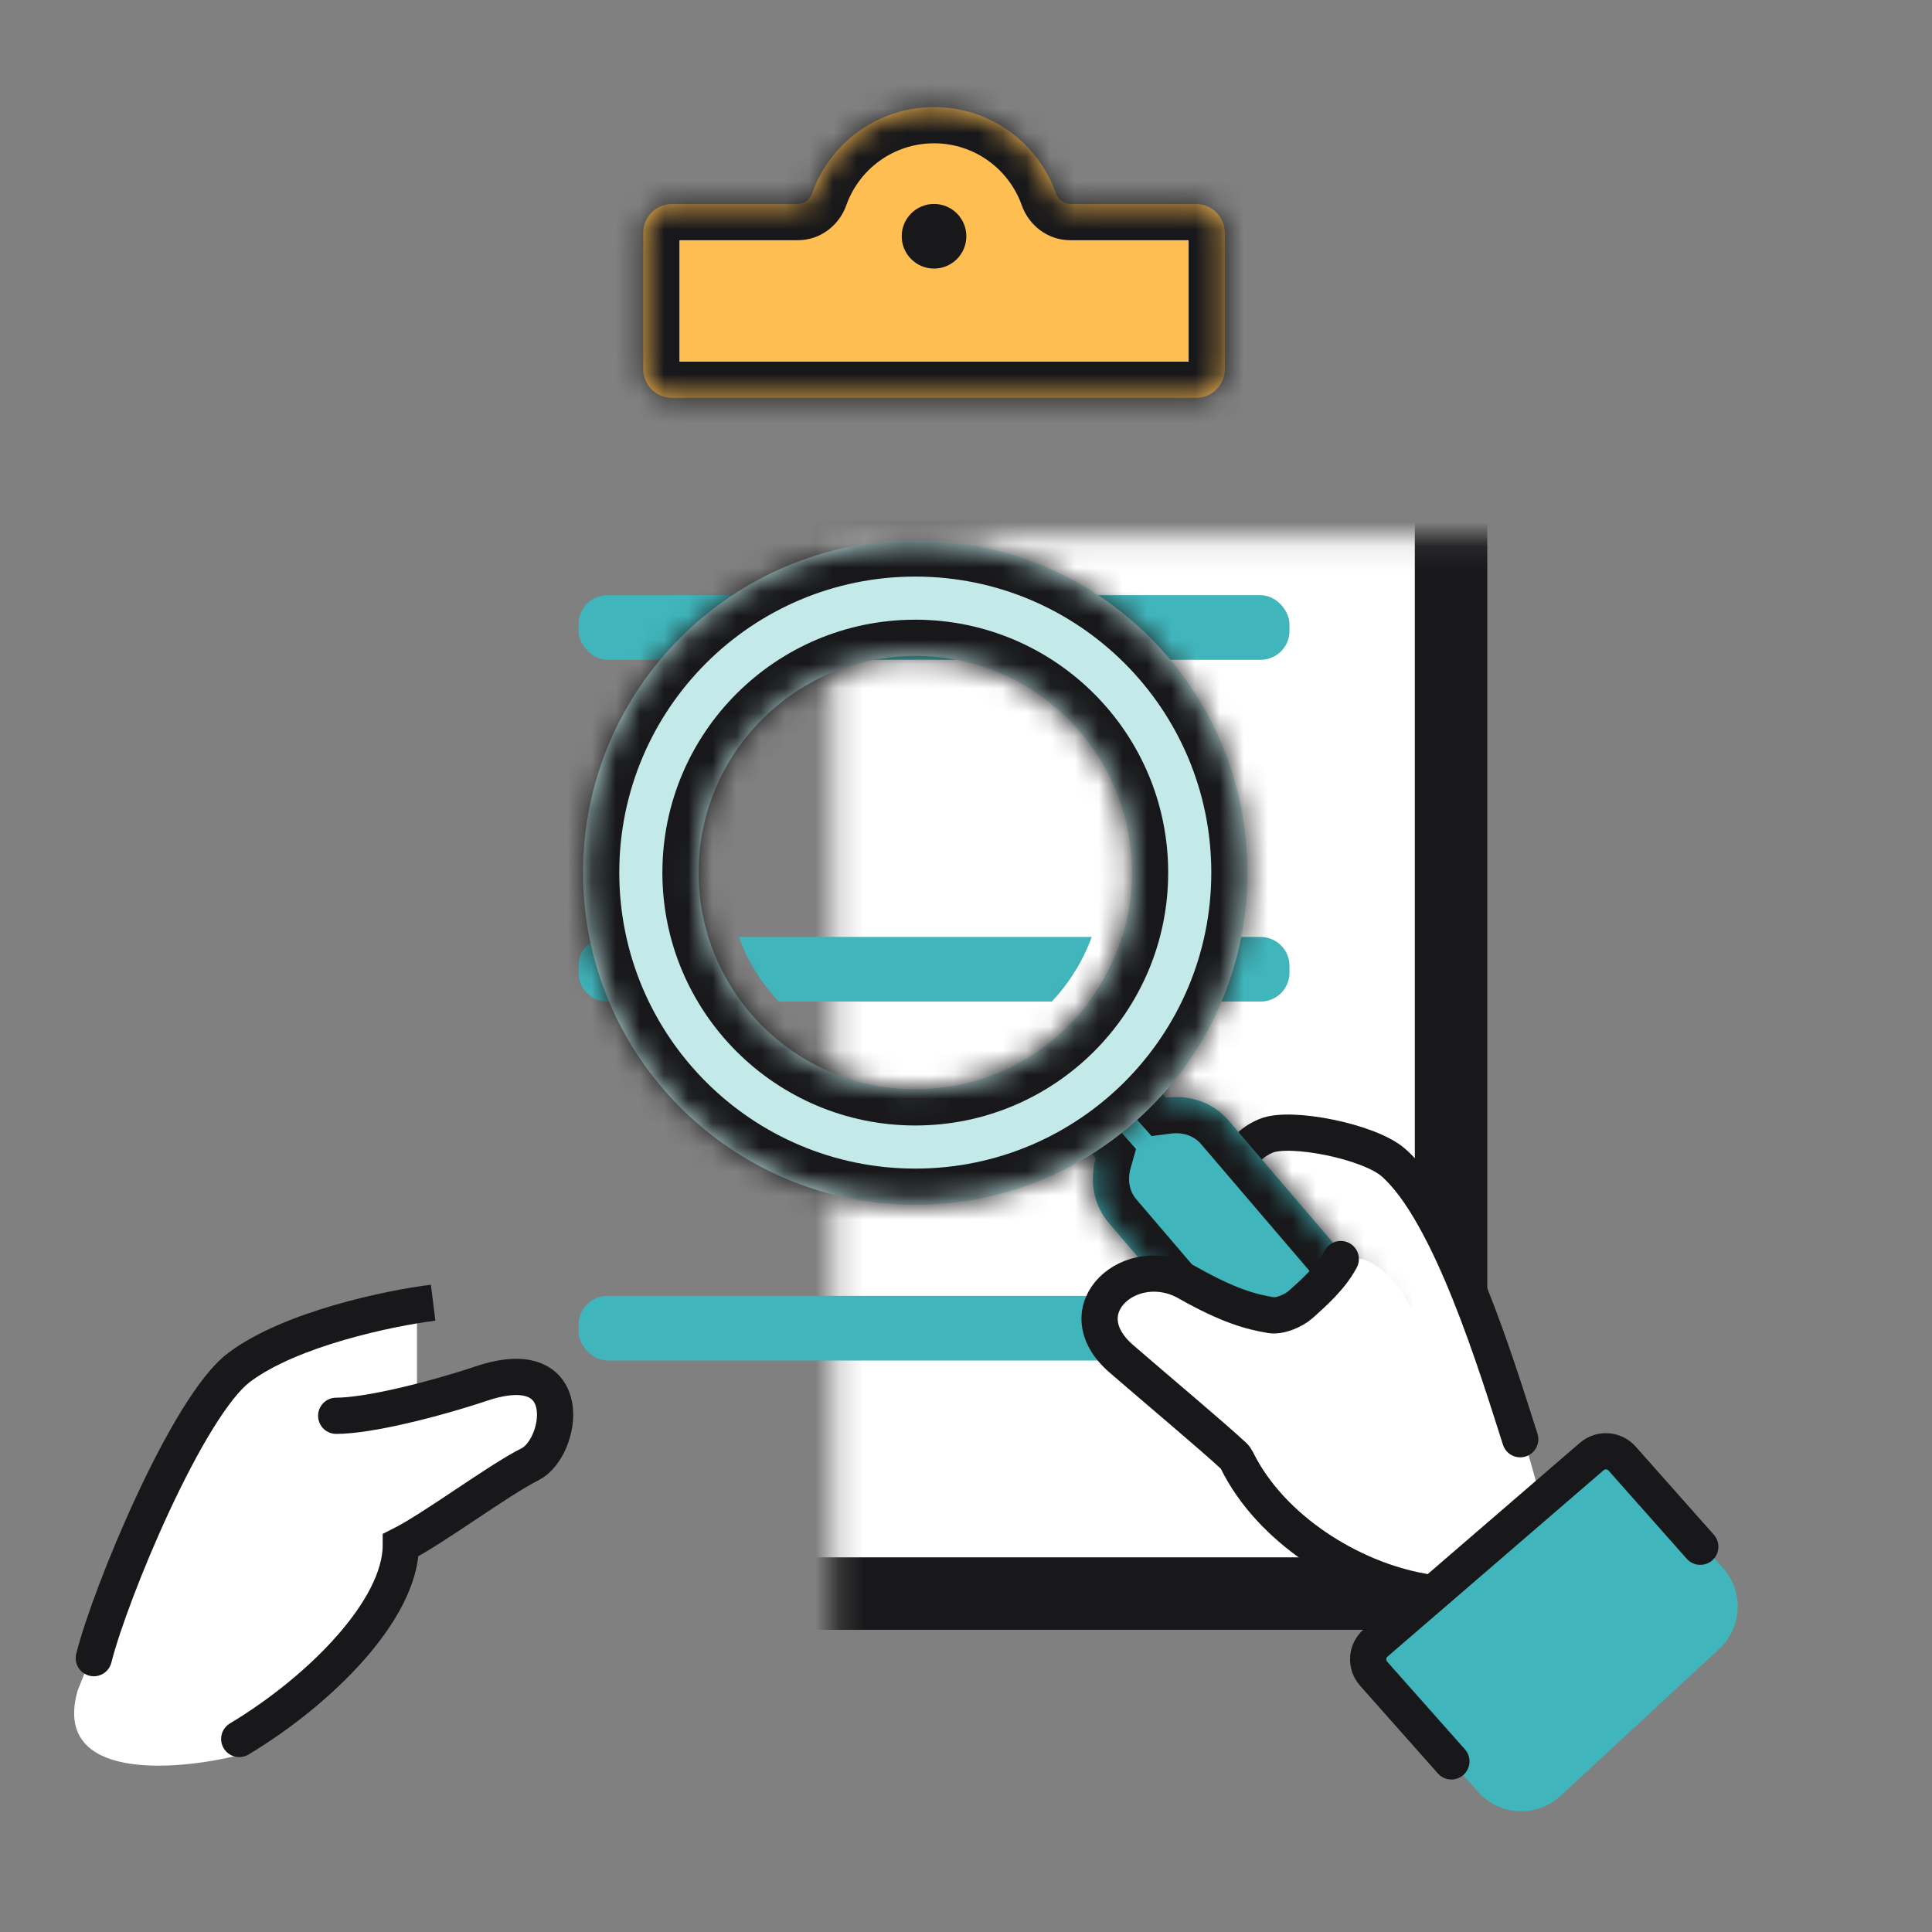
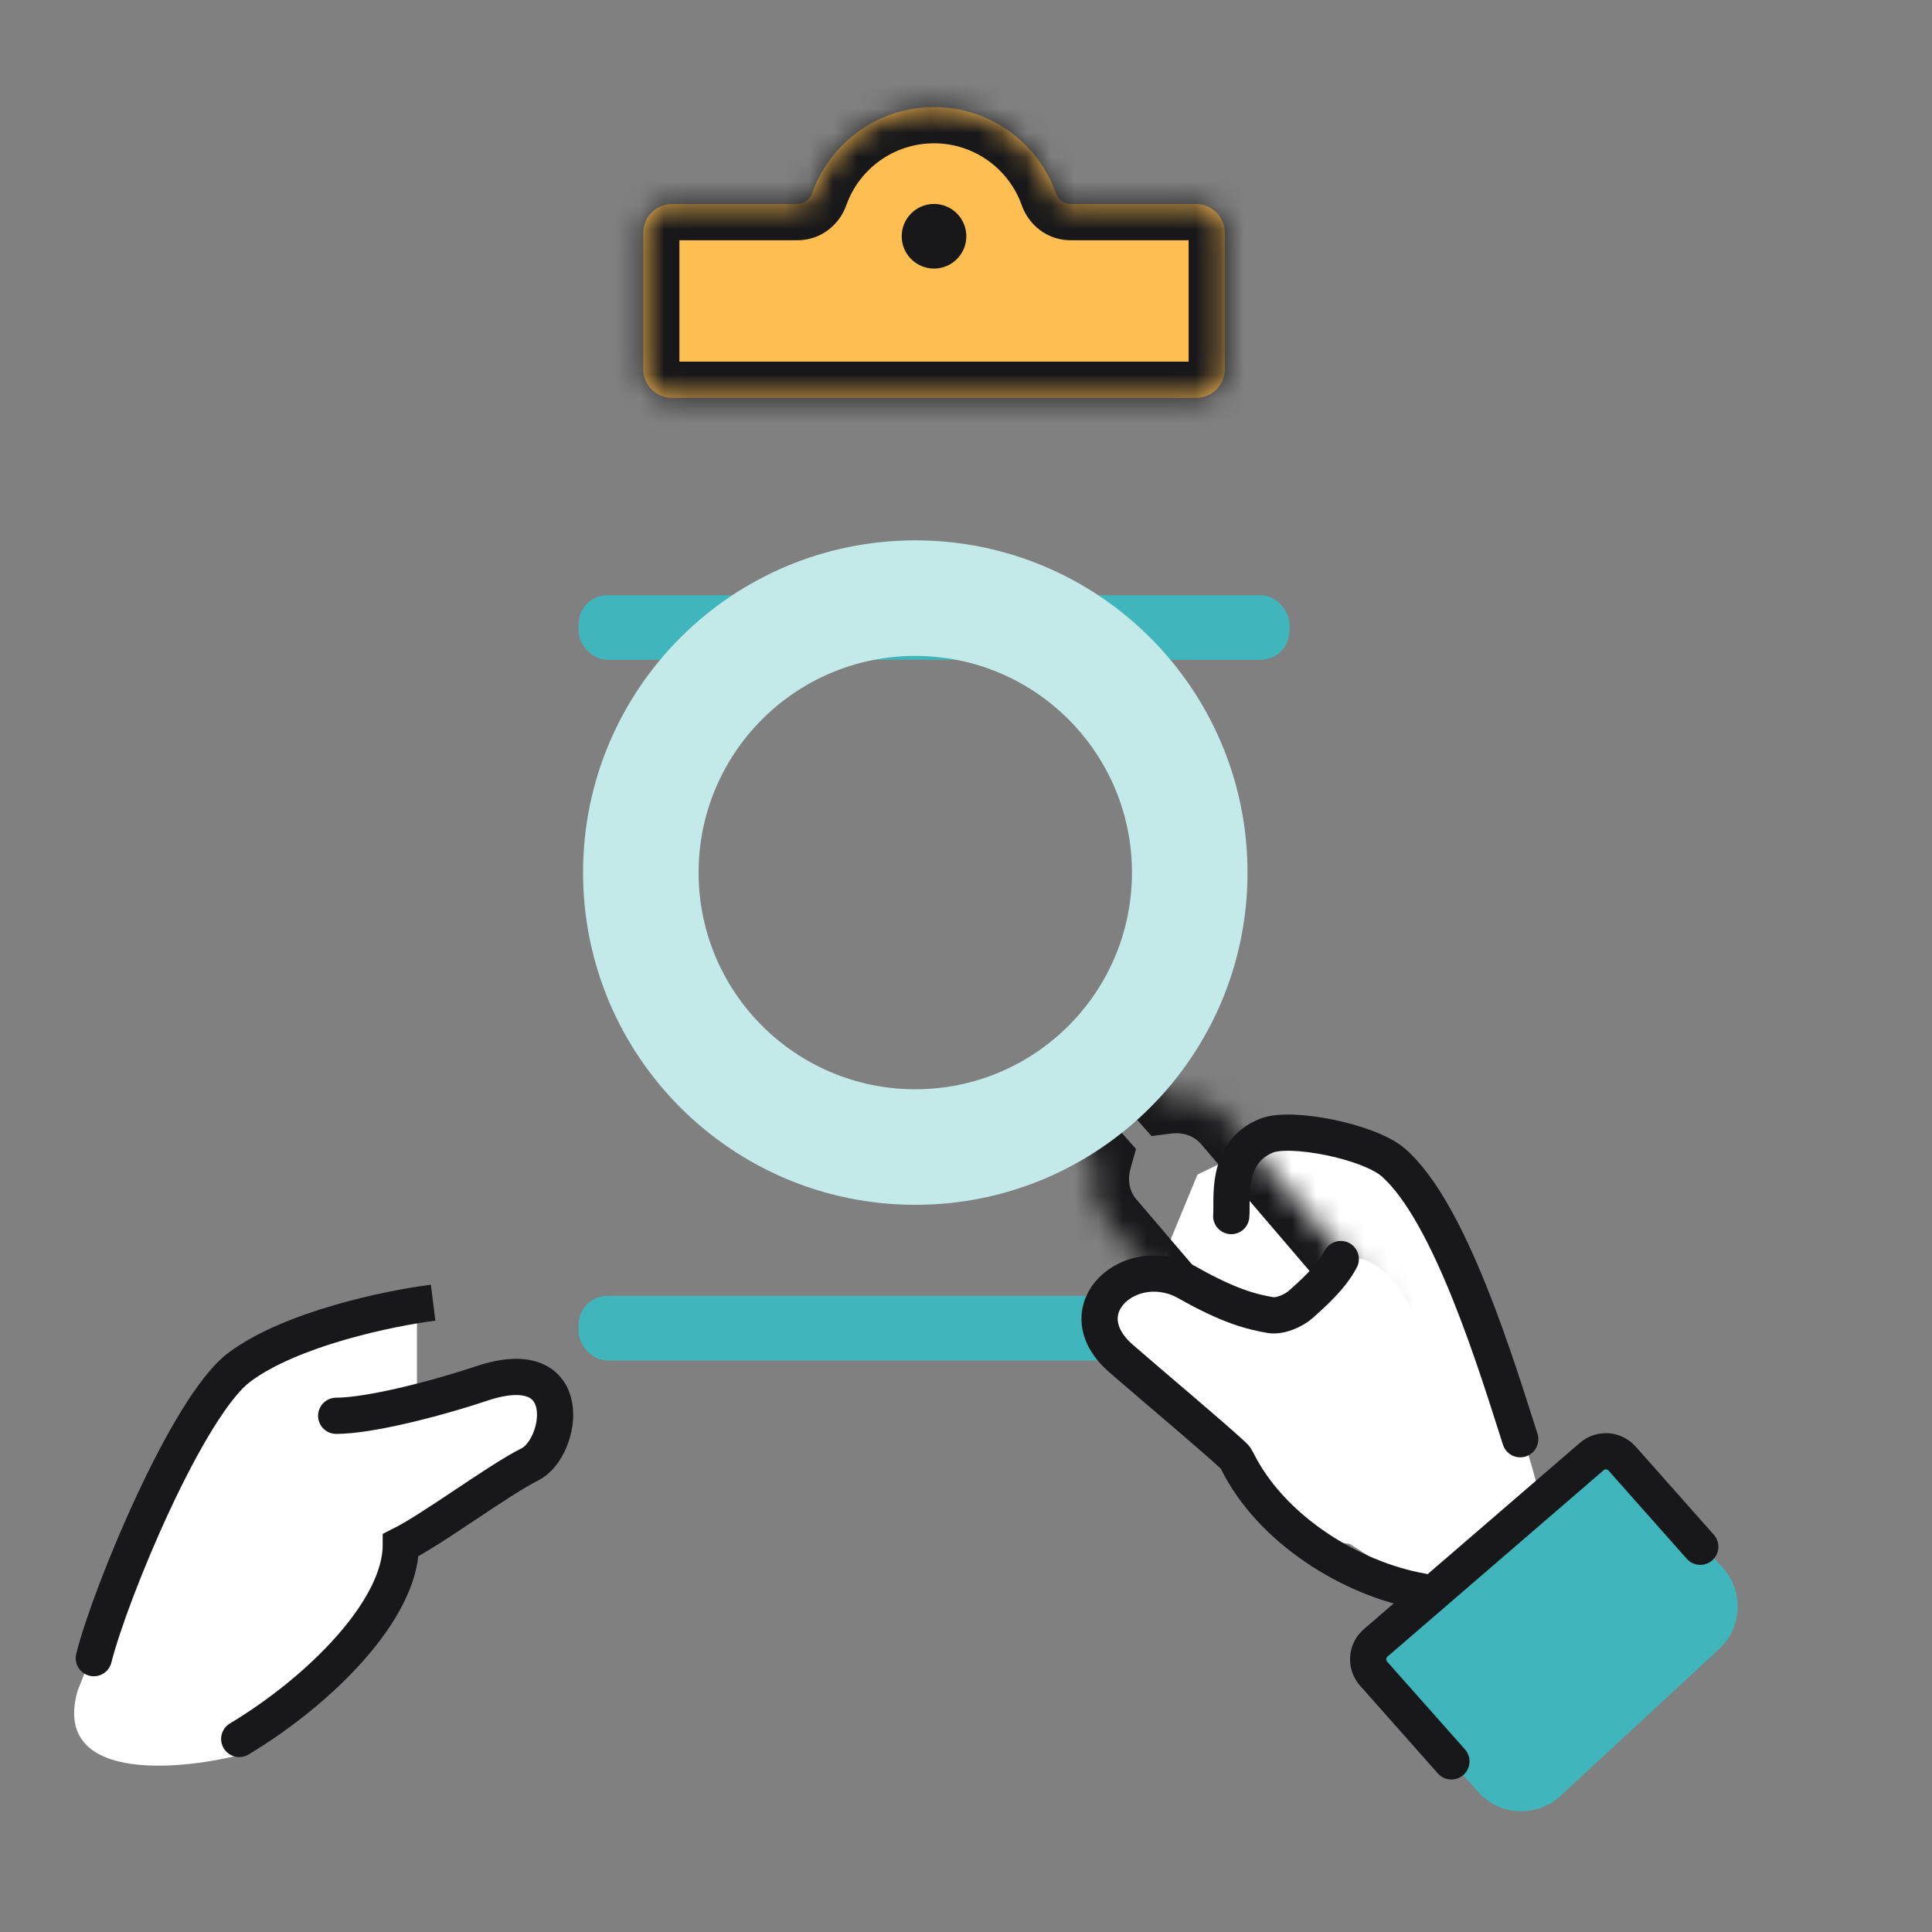
<svg xmlns="http://www.w3.org/2000/svg" width="80" height="80" viewBox="0 0 80 80" fill="none">
  <rect x="0" y="0" width="80" height="80" fill="#808080" stroke="none" />
  <mask id="path-2-inside-1_9987_17823" fill="white">
    <rect x="17.266" y="11.125" width="42.819" height="54.862" rx="1.196" />
  </mask>
-   <rect x="17.266" y="11.125" width="42.819" height="54.862" rx="1.196" fill="white" stroke="#18181A" stroke-width="3" mask="url(#path-2-inside-1_9987_17823)" />
  <mask id="path-3-inside-2_9987_17823" fill="white">
    <path fill-rule="evenodd" clip-rule="evenodd" d="M43.724 8.004C43.815 8.261 44.05 8.447 44.323 8.447H49.522C50.183 8.447 50.718 8.983 50.718 9.644V15.28C50.718 15.941 50.183 16.476 49.522 16.476H27.829C27.168 16.476 26.633 15.941 26.633 15.28V9.644C26.633 8.983 27.168 8.447 27.829 8.447H33.029C33.301 8.447 33.536 8.261 33.627 8.004C34.361 5.924 36.344 4.434 38.676 4.434C41.007 4.434 42.99 5.924 43.724 8.004Z" />
  </mask>
  <path fill-rule="evenodd" clip-rule="evenodd" d="M43.724 8.004C43.815 8.261 44.05 8.447 44.323 8.447H49.522C50.183 8.447 50.718 8.983 50.718 9.644V15.28C50.718 15.941 50.183 16.476 49.522 16.476H27.829C27.168 16.476 26.633 15.941 26.633 15.28V9.644C26.633 8.983 27.168 8.447 27.829 8.447H33.029C33.301 8.447 33.536 8.261 33.627 8.004C34.361 5.924 36.344 4.434 38.676 4.434C41.007 4.434 42.99 5.924 43.724 8.004Z" fill="#FFBE52" />
  <path d="M33.627 8.004L35.042 8.503L33.627 8.004ZM43.724 8.004L42.31 8.503L43.724 8.004ZM44.323 9.947H49.522V6.947H44.323V9.947ZM49.522 9.947C49.355 9.947 49.218 9.811 49.218 9.644H52.218C52.218 8.155 51.011 6.947 49.522 6.947V9.947ZM49.218 9.644V15.28H52.218V9.644H49.218ZM49.218 15.28C49.218 15.112 49.355 14.976 49.522 14.976V17.976C51.011 17.976 52.218 16.769 52.218 15.28H49.218ZM49.522 14.976H27.829V17.976H49.522V14.976ZM27.829 14.976C27.997 14.976 28.133 15.112 28.133 15.28H25.133C25.133 16.769 26.34 17.976 27.829 17.976V14.976ZM28.133 15.28V9.644H25.133V15.28H28.133ZM28.133 9.644C28.133 9.811 27.997 9.947 27.829 9.947V6.947C26.34 6.947 25.133 8.155 25.133 9.644H28.133ZM27.829 9.947H33.029V6.947H27.829V9.947ZM35.042 8.503C35.571 7.004 37 5.934 38.676 5.934V2.934C35.689 2.934 33.152 4.844 32.213 7.505L35.042 8.503ZM38.676 5.934C40.351 5.934 41.781 7.004 42.31 8.503L45.139 7.505C44.2 4.844 41.663 2.934 38.676 2.934V5.934ZM33.029 9.947C34.012 9.947 34.765 9.287 35.042 8.503L32.213 7.505C32.308 7.236 32.591 6.947 33.029 6.947V9.947ZM44.323 6.947C44.761 6.947 45.044 7.236 45.139 7.505L42.31 8.503C42.587 9.287 43.34 9.947 44.323 9.947V6.947Z" fill="#18181A" mask="url(#path-3-inside-2_9987_17823)" />
  <circle cx="38.676" cy="9.783" r="1.338" fill="#18181A" />
  <rect x="23.957" y="24.645" width="29.438" height="2.676" rx="1.196" fill="#40B5BB" />
-   <path fill-rule="evenodd" clip-rule="evenodd" d="M32.248 41.473H43.551C44.272 40.711 44.84 39.802 45.206 38.797H30.592C30.959 39.802 31.527 40.711 32.248 41.473ZM30.689 41.473C30.096 40.673 29.632 39.77 29.33 38.797H25.153C24.493 38.797 23.957 39.333 23.957 39.993V40.277C23.957 40.938 24.493 41.473 25.153 41.473H30.689ZM46.469 38.797C46.167 39.77 45.703 40.673 45.109 41.473H52.199C52.859 41.473 53.395 40.938 53.395 40.277V39.993C53.395 39.333 52.859 38.797 52.199 38.797H46.469Z" fill="#40B5BB" />
  <rect x="23.957" y="53.66" width="29.438" height="2.676" rx="1.196" fill="#40B5BB" />
  <path d="M58.473 48.74C60.366 50.38 62.874 58.537 63.892 62.41L59.002 66.46L56.636 64.41L53.533 62.413L51.113 59.626L45.674 55.272L46.272 53.211L47.694 53.211L49.586 48.636L53.162 46.9C54.143 46.83 56.58 47.099 58.473 48.74Z" fill="white" />
  <path d="M50.983 50.355C51.047 49.689 50.705 47.746 52.43 47.03C53.43 46.615 56.683 47.26 57.688 48.131C60.055 50.183 61.996 56.628 62.949 59.595" stroke="#18181A" stroke-width="1.5" stroke-linecap="round" />
  <mask id="path-11-inside-3_9987_17823" fill="white">
    <path fill-rule="evenodd" clip-rule="evenodd" d="M46.901 43.903L44.025 46.441L45.374 47.959C45.11 48.892 45.274 49.89 45.908 50.632L52.082 57.853C52.303 58.112 52.565 58.319 52.852 58.475C53.297 58.715 53.804 58.831 54.322 58.819C54.565 58.814 54.809 58.782 55.051 58.721C55.556 58.594 56.048 58.347 56.48 57.977C57.849 56.806 58.1 54.853 57.041 53.614L50.867 46.392C50.226 45.642 49.251 45.325 48.278 45.452L46.901 43.903Z" />
  </mask>
-   <path fill-rule="evenodd" clip-rule="evenodd" d="M46.901 43.903L44.025 46.441L45.374 47.959C45.11 48.892 45.274 49.89 45.908 50.632L52.082 57.853C52.303 58.112 52.565 58.319 52.852 58.475C53.297 58.715 53.804 58.831 54.322 58.819C54.565 58.814 54.809 58.782 55.051 58.721C55.556 58.594 56.048 58.347 56.48 57.977C57.849 56.806 58.1 54.853 57.041 53.614L50.867 46.392C50.226 45.642 49.251 45.325 48.278 45.452L46.901 43.903Z" fill="#40B5BB" />
  <path d="M44.025 46.441L43.032 45.316L41.903 46.312L42.903 47.437L44.025 46.441ZM46.901 43.903L48.022 42.906L47.029 41.789L45.908 42.778L46.901 43.903ZM45.374 47.959L46.817 48.368L47.041 47.577L46.495 46.963L45.374 47.959ZM45.908 50.632L47.049 49.657L45.908 50.632ZM52.082 57.853L50.942 58.828L52.082 57.853ZM52.852 58.475L52.137 59.794L52.139 59.795L52.852 58.475ZM54.322 58.819L54.292 57.319L54.289 57.319L54.322 58.819ZM55.051 58.721L55.415 60.176L55.417 60.175L55.051 58.721ZM48.278 45.452L47.157 46.449L47.684 47.043L48.472 46.94L48.278 45.452ZM45.017 47.566L47.894 45.027L45.908 42.778L43.032 45.316L45.017 47.566ZM46.495 46.963L45.146 45.444L42.903 47.437L44.252 48.956L46.495 46.963ZM43.93 47.551C43.547 48.904 43.769 50.437 44.768 51.607L47.049 49.657C46.78 49.343 46.672 48.879 46.817 48.368L43.93 47.551ZM44.768 51.607L50.942 58.828L53.222 56.878L47.049 49.657L44.768 51.607ZM50.942 58.828C51.286 59.23 51.693 59.553 52.137 59.794L53.567 57.156C53.437 57.086 53.321 56.994 53.222 56.878L50.942 58.828ZM52.139 59.795C52.828 60.167 53.595 60.336 54.356 60.319L54.289 57.319C54.014 57.326 53.766 57.264 53.564 57.155L52.139 59.795ZM54.353 60.319C54.709 60.312 55.066 60.264 55.415 60.176L54.686 57.266C54.552 57.3 54.42 57.317 54.292 57.319L54.353 60.319ZM55.417 60.175C56.145 59.992 56.845 59.638 57.455 59.117L55.505 56.837C55.25 57.055 54.967 57.195 54.684 57.267L55.417 60.175ZM57.455 59.117C59.344 57.502 59.868 54.612 58.181 52.639L55.901 54.588C56.333 55.093 56.354 56.111 55.505 56.837L57.455 59.117ZM58.181 52.639L52.008 45.418L49.727 47.367L55.901 54.588L58.181 52.639ZM52.008 45.418C50.996 44.235 49.495 43.781 48.084 43.965L48.472 46.94C49.007 46.87 49.455 47.049 49.727 47.367L52.008 45.418ZM45.78 44.899L47.157 46.449L49.399 44.456L48.022 42.906L45.78 44.899Z" fill="#18181A" mask="url(#path-11-inside-3_9987_17823)" />
  <mask id="path-13-inside-4_9987_17823" fill="white">
    <path fill-rule="evenodd" clip-rule="evenodd" d="M37.9 49.889C45.497 49.889 51.657 43.73 51.657 36.132C51.657 28.534 45.497 22.375 37.9 22.375C30.302 22.375 24.143 28.534 24.143 36.132C24.143 43.73 30.302 49.889 37.9 49.889ZM37.9 45.104C42.855 45.104 46.872 41.087 46.872 36.132C46.872 31.177 42.855 27.16 37.9 27.16C32.945 27.16 28.928 31.177 28.928 36.132C28.928 41.087 32.945 45.104 37.9 45.104Z" />
  </mask>
  <path fill-rule="evenodd" clip-rule="evenodd" d="M37.9 49.889C45.497 49.889 51.657 43.73 51.657 36.132C51.657 28.534 45.497 22.375 37.9 22.375C30.302 22.375 24.143 28.534 24.143 36.132C24.143 43.73 30.302 49.889 37.9 49.889ZM37.9 45.104C42.855 45.104 46.872 41.087 46.872 36.132C46.872 31.177 42.855 27.16 37.9 27.16C32.945 27.16 28.928 31.177 28.928 36.132C28.928 41.087 32.945 45.104 37.9 45.104Z" fill="#C3E9E9" />
-   <path d="M50.157 36.132C50.157 42.901 44.669 48.389 37.9 48.389L37.9 51.389C46.326 51.389 53.157 44.558 53.157 36.132L50.157 36.132ZM37.9 23.875C44.669 23.875 50.157 29.363 50.157 36.132L53.157 36.132C53.157 27.706 46.326 20.875 37.9 20.875L37.9 23.875ZM25.643 36.132C25.643 29.363 31.13 23.875 37.9 23.875L37.9 20.875C29.473 20.875 22.643 27.706 22.643 36.132L25.643 36.132ZM37.9 48.389C31.13 48.389 25.643 42.901 25.643 36.132L22.643 36.132C22.643 44.558 29.473 51.389 37.9 51.389L37.9 48.389ZM45.372 36.132C45.372 40.258 42.026 43.604 37.9 43.604L37.9 46.604C43.683 46.604 48.372 41.915 48.372 36.132L45.372 36.132ZM37.9 28.66C42.026 28.66 45.372 32.005 45.372 36.132L48.372 36.132C48.372 30.348 43.683 25.66 37.9 25.66L37.9 28.66ZM30.428 36.132C30.428 32.005 33.773 28.66 37.9 28.66L37.9 25.66C32.116 25.66 27.428 30.348 27.428 36.132L30.428 36.132ZM37.9 43.604C33.773 43.604 30.428 40.258 30.428 36.132L27.428 36.132C27.428 41.915 32.116 46.604 37.9 46.604L37.9 43.604Z" fill="#18181A" mask="url(#path-13-inside-4_9987_17823)" />
  <path d="M45.643 55.581C47.43 49.534 52.771 56.235 55.055 52.688C56.14 51.003 58.618 53.108 59 56.106C59.321 58.629 57.673 61.904 57.265 62.889C56.004 65.939 52.038 61.407 51.705 60.198C48.41 58.954 45.404 56.389 45.643 55.581Z" fill="white" />
  <path d="M58.902 65.902C55.94 65.383 52.619 63.324 51.214 60.465C51.181 60.399 51.139 60.338 51.085 60.288C50.223 59.483 47.99 57.613 46.432 56.264C44.066 54.214 46.852 51.795 49.166 53.108C50.889 54.085 51.833 54.324 52.62 54.456C53.003 54.52 53.581 54.267 53.87 54.006C54.365 53.558 55.11 52.91 55.518 52.135" stroke="#18181A" stroke-width="1.5" stroke-linecap="round" />
  <path d="M66.652 59.745L71.337 64.917C72.217 65.889 72.151 67.388 71.189 68.279L64.618 74.364C63.632 75.276 62.089 75.199 61.2 74.193L56.275 68.622L66.652 59.745Z" fill="#40B5BB" />
  <path d="M70.405 64.047L67.168 60.397C66.842 60.029 66.282 59.992 65.911 60.312L56.964 68.028C56.585 68.355 56.546 68.928 56.878 69.303L60.099 72.935" stroke="#18181A" stroke-width="1.5" stroke-linecap="round" />
  <path d="M7.23 59.963L3.216 69.999C2.146 73.745 7.23 73.344 9.907 72.675L15.259 67.991L16.597 63.977L21.28 60.632L22.619 58.625L21.28 56.618L17.266 57.956V53.941L9.907 56.618L7.23 59.963Z" fill="white" />
  <path d="M13.921 58.625C15.259 58.625 17.935 57.956 19.942 57.287C23.957 55.948 23.288 59.963 21.949 60.632C20.611 61.302 17.935 63.309 16.597 63.978C16.597 66.652 13.252 69.999 9.906 72.007" stroke="#18181A" stroke-width="1.5" stroke-linecap="round" />
  <path d="M3.157 68.478C3.057 68.88 3.301 69.288 3.703 69.388C4.105 69.489 4.512 69.244 4.612 68.842L3.157 68.478ZM17.842 53.197C16.913 53.313 15.403 53.588 13.845 54.041C12.303 54.489 10.637 55.132 9.456 56.018L10.356 57.218C11.316 56.497 12.772 55.914 14.264 55.481C15.739 55.053 17.172 54.793 18.028 54.686L17.842 53.197ZM9.456 56.018C8.799 56.51 8.136 57.403 7.518 58.407C6.885 59.435 6.248 60.667 5.664 61.921C4.5 64.417 3.508 67.075 3.157 68.478L4.612 68.842C4.931 67.57 5.879 65.009 7.023 62.554C7.593 61.332 8.203 60.156 8.795 59.194C9.402 58.207 9.942 57.528 10.356 57.218L9.456 56.018Z" fill="#18181A" />
</svg>